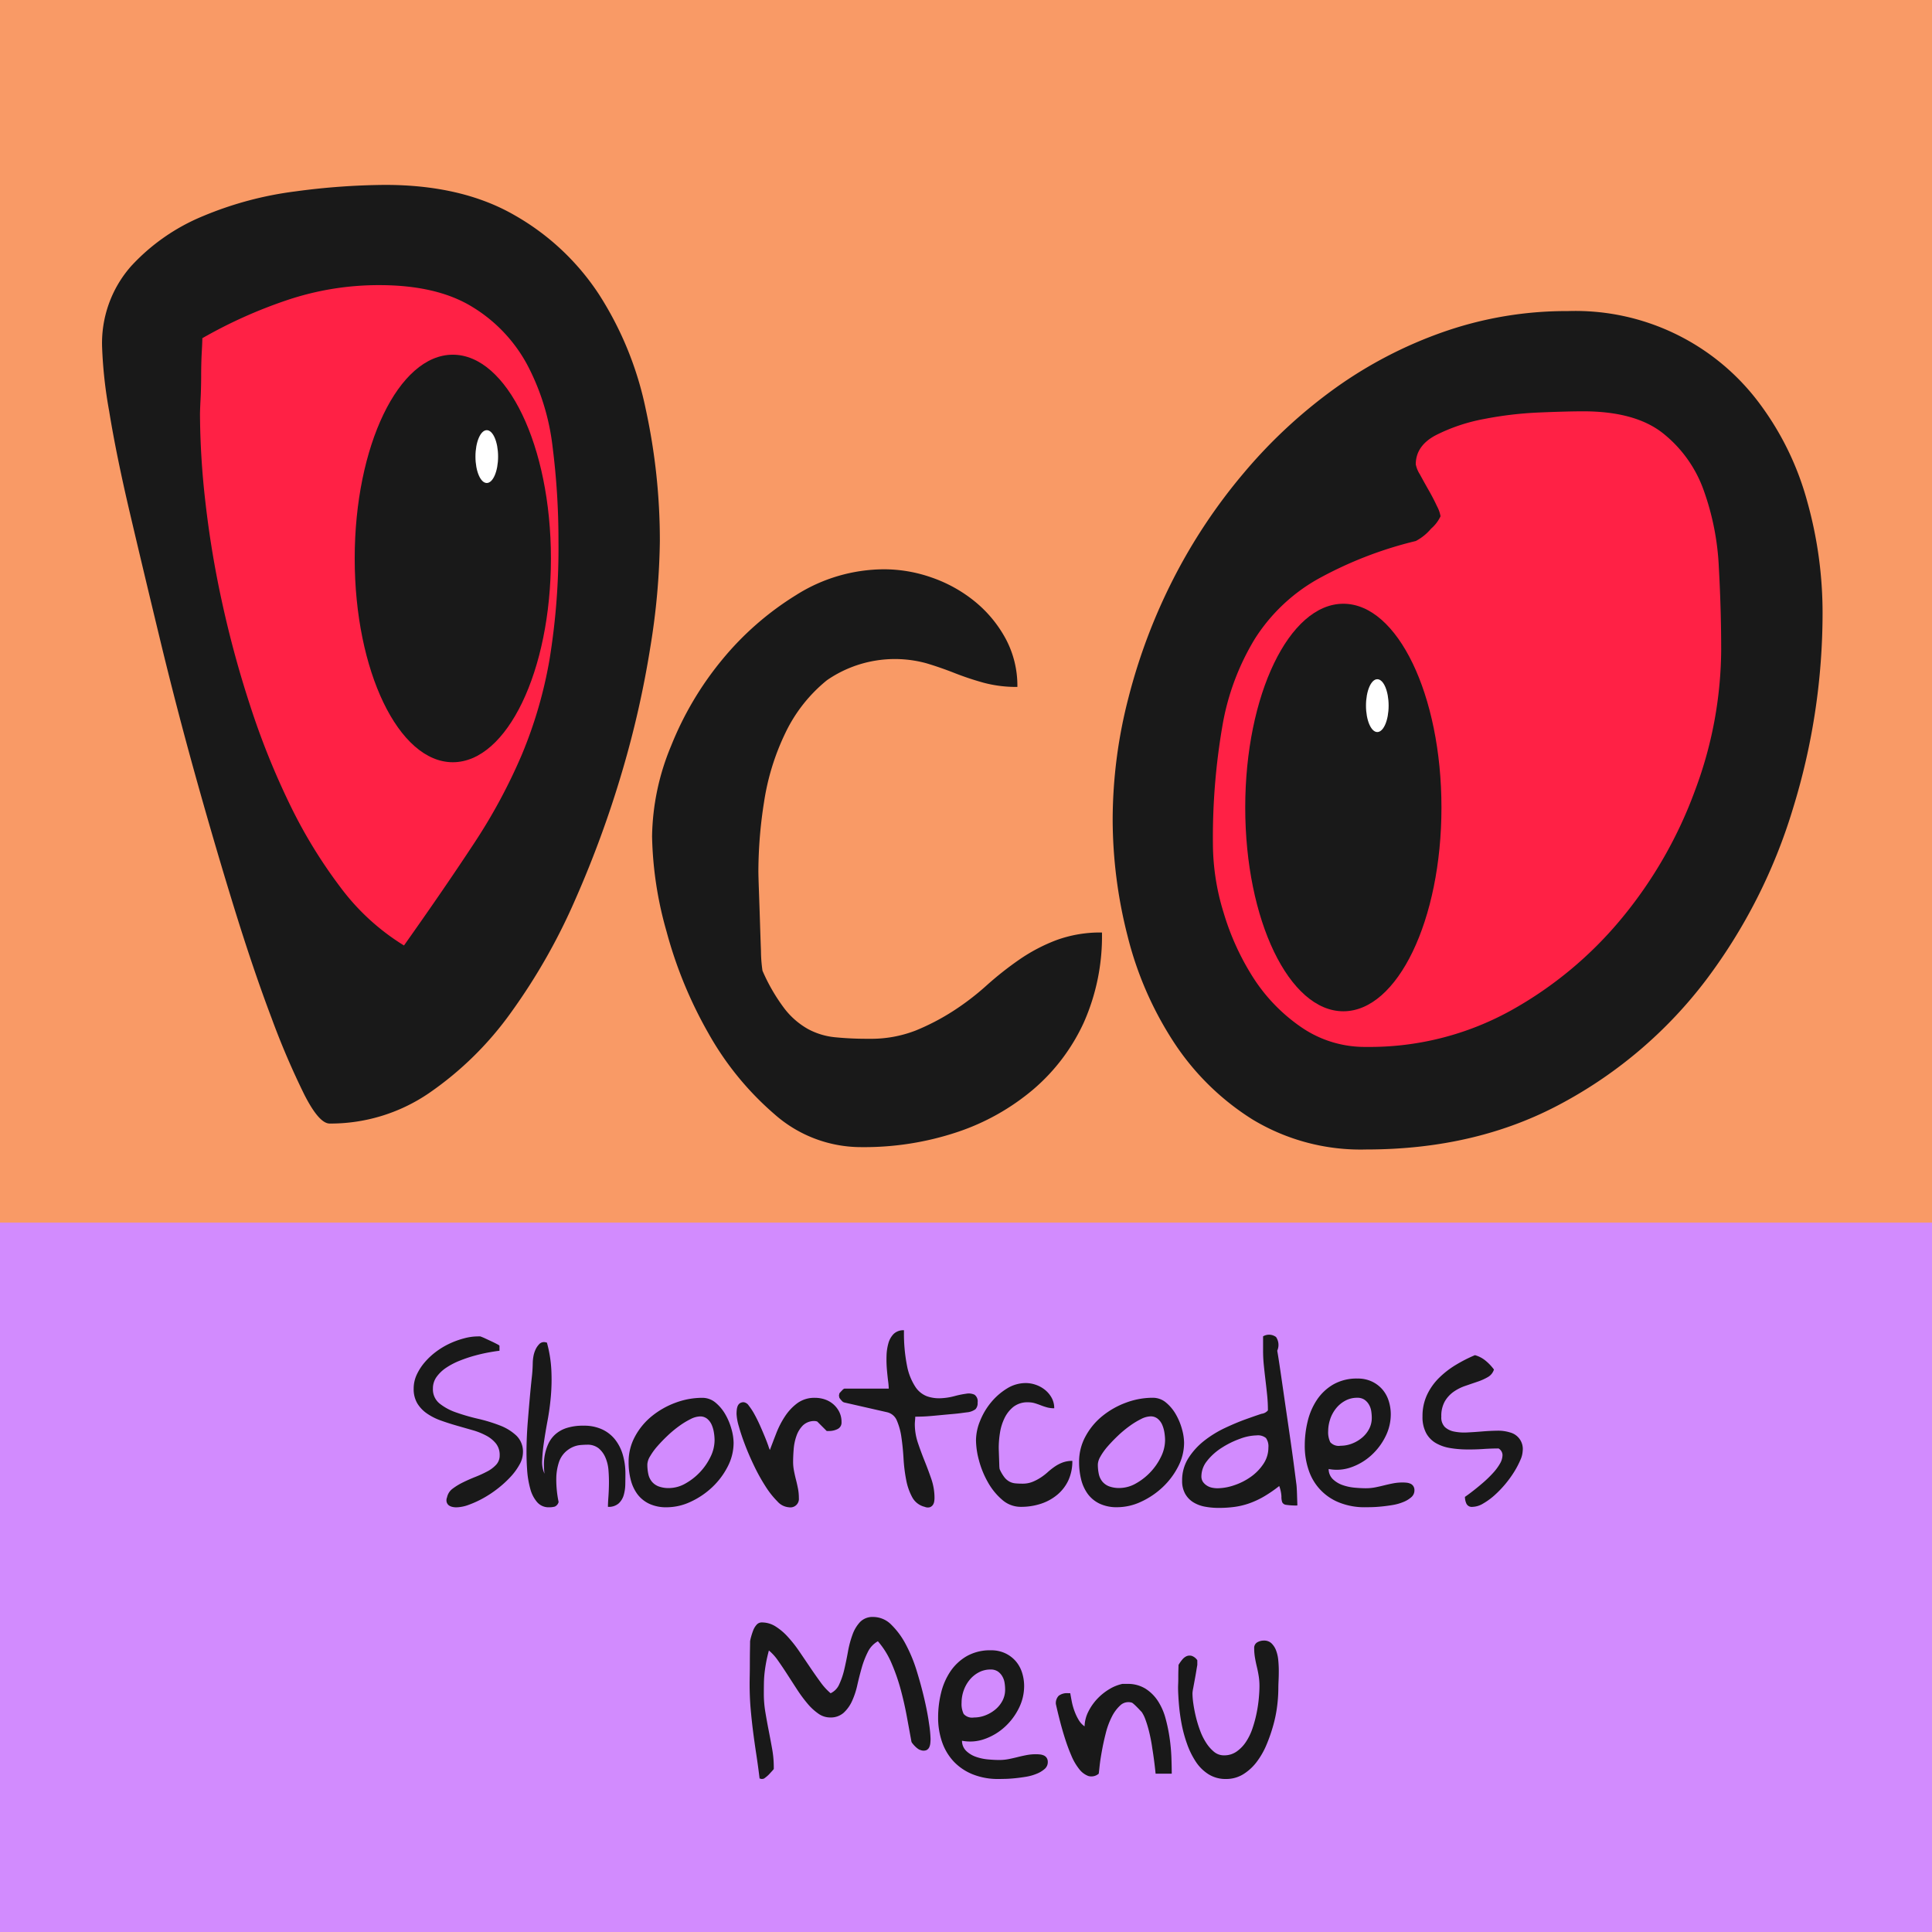
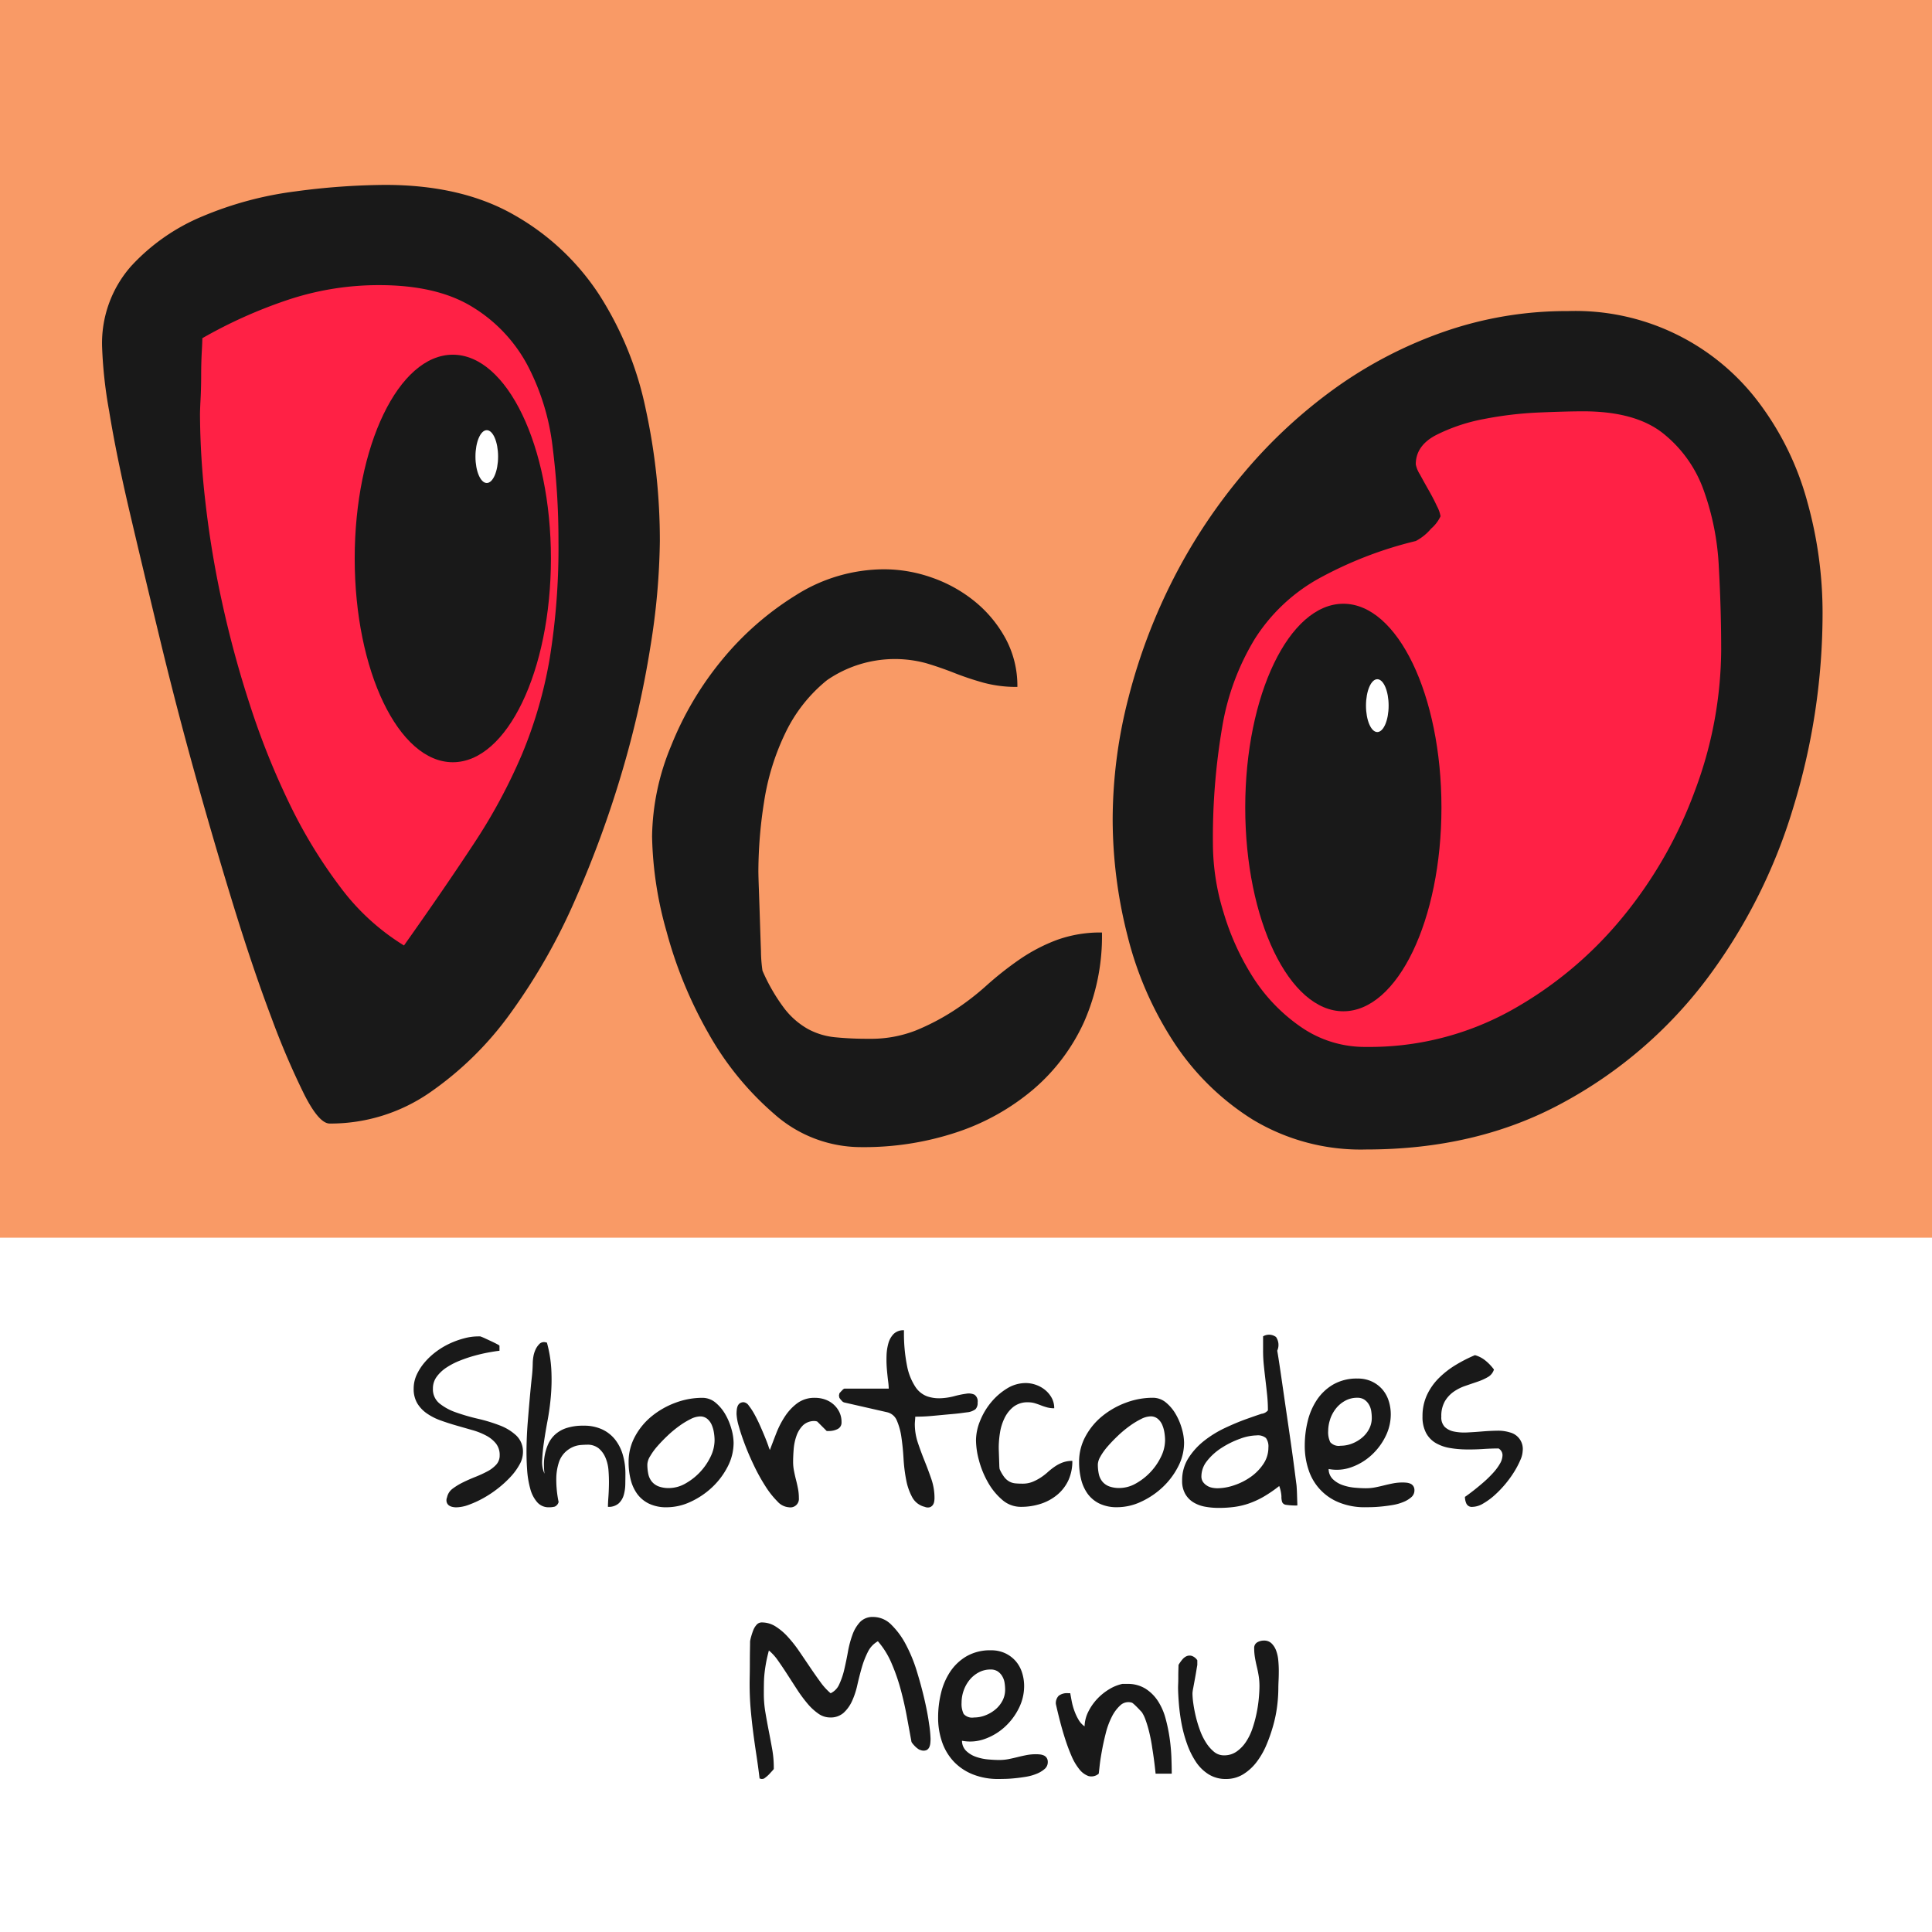
<svg xmlns="http://www.w3.org/2000/svg" width="256" height="256" viewBox="0 0 256 256">
  <defs>
    <style>
      .cls-1 {
        fill: #f99a66;
      }

      .cls-2, .cls-4 {
        fill: #ff2145;
      }

      .cls-2, .cls-4, .cls-5 {
        fill-rule: evenodd;
      }

      .cls-2 {
        filter: url(#filter);
      }

      .cls-3 {
        fill: #d28bfe;
      }

      .cls-4 {
        filter: url(#filter-2);
      }

      .cls-5, .cls-6 {
        fill: #191919;
      }

      .cls-7 {
        fill: #fff;
      }
    </style>
    <filter id="filter" x="21.031" y="30" width="59.969" height="97" filterUnits="userSpaceOnUse">
      <feFlood result="flood" flood-color="#fff" />
      <feComposite result="composite" operator="in" in2="SourceGraphic" />
      <feBlend result="blend" in2="SourceGraphic" />
    </filter>
    <filter id="filter-2" x="156" y="47.063" width="77.656" height="95.938" filterUnits="userSpaceOnUse">
      <feFlood result="flood" flood-color="#fff" />
      <feComposite result="composite" operator="in" in2="SourceGraphic" />
      <feBlend result="blend" in2="SourceGraphic" />
    </filter>
  </defs>
  <rect id="Прямоугольник_1" data-name="Прямоугольник 1" class="cls-1" width="256" height="164" />
  <path id="Эллипс_3" data-name="Эллипс 3" class="cls-2" d="M48.858,30.154C70.9,32.917,85.934,70.754,79.5,100.388c-4.291,19.781-15.517,27.087-24.934,26.626-9.3-.455-22.216-8.91-29.473-30.517C14.111,63.785,26.336,27.331,48.858,30.154Z" />
-   <rect id="Прямоугольник_2" data-name="Прямоугольник 2" class="cls-3" y="162" width="257" height="95" />
-   <path id="Эллипс_4" data-name="Эллипс 4" class="cls-4" d="M195.633,47.51c24.3-3.98,41.743,19.892,37.344,49.123C228.761,124.653,207.821,143,188.883,143,170.246,143,156,125.653,156,102.385,156,78.167,172.037,51.374,195.633,47.51Z" />
+   <path id="Эллипс_4" data-name="Эллипс 4" class="cls-4" d="M195.633,47.51c24.3-3.98,41.743,19.892,37.344,49.123C228.761,124.653,207.821,143,188.883,143,170.246,143,156,125.653,156,102.385,156,78.167,172.037,51.374,195.633,47.51" />
  <path id="DcO" class="cls-5" d="M14.469,54.5q0.938,5.782,2.734,13.438t3.984,16.719q2.186,9.064,4.688,18.047t5.078,17.344q2.578,8.361,5,14.766a104.192,104.192,0,0,0,4.375,10.234q1.952,3.831,3.359,3.828a23.1,23.1,0,0,0,13.2-4.062,44.015,44.015,0,0,0,10.859-10.7,79.9,79.9,0,0,0,8.516-15,140.173,140.173,0,0,0,6.172-16.875,129.778,129.778,0,0,0,3.75-16.562,92.864,92.864,0,0,0,1.25-13.984,81.862,81.862,0,0,0-1.875-17.5,44.866,44.866,0,0,0-6.172-15.156,32.646,32.646,0,0,0-11.25-10.547Q61.186,24.5,51.031,24.5a92.518,92.518,0,0,0-11.875.859,46.813,46.813,0,0,0-12.266,3.281,26.8,26.8,0,0,0-9.531,6.641,15.421,15.421,0,0,0-3.828,10.781A59.259,59.259,0,0,0,14.469,54.5Zm12.109-1.641q0.077-1.483.078-3.125t0.078-3.047q0.077-1.406.078-1.875a62.99,62.99,0,0,1,11.328-5.078A38.061,38.061,0,0,1,50.25,37.781q7.654,0,12.344,2.891a20.118,20.118,0,0,1,7.266,7.656,30.91,30.91,0,0,1,3.359,10.859A98.385,98.385,0,0,1,74,71.688a91.884,91.884,0,0,1-1.172,15.625,58.391,58.391,0,0,1-3.672,12.656,73.765,73.765,0,0,1-6.406,11.875q-3.907,5.94-9.219,13.437a30.178,30.178,0,0,1-8.437-7.734,65.168,65.168,0,0,1-6.719-11.016,101.25,101.25,0,0,1-5.234-13.047,139.33,139.33,0,0,1-3.75-13.828A129.886,129.886,0,0,1,27.2,66.375a105.757,105.757,0,0,1-.7-11.406C26.5,54.554,26.524,53.851,26.578,52.859ZM88.32,123.426a56.971,56.971,0,0,0,5.537,13.467,39.9,39.9,0,0,0,8.75,10.732A17.323,17.323,0,0,0,114.16,152a38.932,38.932,0,0,0,12.647-1.982,30.479,30.479,0,0,0,10.117-5.674,25.75,25.75,0,0,0,6.7-8.887,28.153,28.153,0,0,0,2.393-11.894,16.845,16.845,0,0,0-6.084,1.025,23.037,23.037,0,0,0-4.922,2.6A44.145,44.145,0,0,0,130.7,130.6a34.747,34.747,0,0,1-4.375,3.349,30.353,30.353,0,0,1-4.99,2.6,16.3,16.3,0,0,1-6.221,1.094,42.923,42.923,0,0,1-4.512-.206,9.467,9.467,0,0,1-3.554-1.093,10.342,10.342,0,0,1-3.076-2.666,24.283,24.283,0,0,1-2.94-5.059,19.189,19.189,0,0,1-.2-2.6q-0.07-1.912-.137-4.033t-0.136-4.033q-0.07-1.912-.069-2.6a59.486,59.486,0,0,1,.752-9.091,31.972,31.972,0,0,1,2.8-9.092,20.169,20.169,0,0,1,5.537-7.041,15.842,15.842,0,0,1,13.125-2.256q1.847,0.548,3.76,1.3a38.392,38.392,0,0,0,3.9,1.3,16.679,16.679,0,0,0,4.444.547,13.17,13.17,0,0,0-1.573-6.426,16.455,16.455,0,0,0-4.1-4.922,18.728,18.728,0,0,0-5.674-3.144,19.064,19.064,0,0,0-6.289-1.094,21.911,21.911,0,0,0-11.689,3.418A39.6,39.6,0,0,0,95.7,87.4a42.936,42.936,0,0,0-6.768,11.416,32.2,32.2,0,0,0-2.529,12.032A49.042,49.042,0,0,0,88.32,123.426Zm61.071,0.527a46.043,46.043,0,0,0,6.093,14.063,34.077,34.077,0,0,0,10.469,10.312,27.711,27.711,0,0,0,15.078,3.985q14.685,0,26.016-6.172a58.993,58.993,0,0,0,18.984-16.25,72.535,72.535,0,0,0,11.563-22.813A87.777,87.777,0,0,0,241.5,81.219a54.677,54.677,0,0,0-2.031-14.766,38.58,38.58,0,0,0-6.25-12.891A30.4,30.4,0,0,0,207.75,41.219a49.332,49.332,0,0,0-16.406,2.734,56.891,56.891,0,0,0-14.453,7.5,66.692,66.692,0,0,0-12.11,11.25,73.322,73.322,0,0,0-9.3,13.984,76.078,76.078,0,0,0-5.937,15.7,64.77,64.77,0,0,0-2.109,16.172A62.563,62.563,0,0,0,149.391,123.953Zm12.578-27.734a32.748,32.748,0,0,1,4.3-11.562,23.628,23.628,0,0,1,8.281-7.891,52.049,52.049,0,0,1,13.047-5.078,6.7,6.7,0,0,0,2.031-1.641,4.843,4.843,0,0,0,1.25-1.641,4.406,4.406,0,0,0-.469-1.328q-0.468-1.014-1.093-2.109t-1.172-2.109a3.91,3.91,0,0,1-.547-1.328q0-2.5,2.734-3.906a23.732,23.732,0,0,1,6.328-2.109,48.609,48.609,0,0,1,7.266-.859q3.669-.154,5.859-0.156,6.875,0,10.547,2.891a16.845,16.845,0,0,1,5.391,7.5,34.758,34.758,0,0,1,2.031,10.234q0.312,5.625.313,10.938a53.763,53.763,0,0,1-3.438,18.594,57.631,57.631,0,0,1-9.687,16.953,51.359,51.359,0,0,1-14.844,12.344,38.627,38.627,0,0,1-19.063,4.766,14.839,14.839,0,0,1-8.672-2.656,22.973,22.973,0,0,1-6.328-6.563,33.927,33.927,0,0,1-3.906-8.594A31.023,31.023,0,0,1,160.719,112,87.168,87.168,0,0,1,161.969,96.219Z" />
  <path id="Shortcodes_Menu" data-name="Shortcodes  Menu" class="cls-5" d="M59.2,199.081a0.824,0.824,0,0,0,.293.4,1.271,1.271,0,0,0,.454.191,2.3,2.3,0,0,0,.5.058,5.008,5.008,0,0,0,1.67-.337,13.144,13.144,0,0,0,1.919-.879,14.546,14.546,0,0,0,1.919-1.274,14.263,14.263,0,0,0,1.685-1.538,8.17,8.17,0,0,0,1.2-1.641,3.344,3.344,0,0,0,.454-1.6,2.947,2.947,0,0,0-.879-2.242,6.652,6.652,0,0,0-2.2-1.347,21.361,21.361,0,0,0-2.886-.879,26.735,26.735,0,0,1-2.886-.835,7.3,7.3,0,0,1-2.2-1.187,2.412,2.412,0,0,1-.879-1.977,2.609,2.609,0,0,1,.5-1.568,4.971,4.971,0,0,1,1.289-1.215,9.522,9.522,0,0,1,1.787-.923,18.263,18.263,0,0,1,1.963-.659q0.967-.264,1.846-0.425t1.435-.22v-0.674a1.008,1.008,0,0,0-.293-0.19q-0.293-.16-0.7-0.352l-0.85-.395a6.823,6.823,0,0,0-.7-0.293H63.314a7.2,7.2,0,0,0-1.787.249,11.287,11.287,0,0,0-1.919.688,10.168,10.168,0,0,0-1.816,1.084,9.243,9.243,0,0,0-1.523,1.421,7.111,7.111,0,0,0-1.055,1.641,4.348,4.348,0,0,0-.4,1.831,3.705,3.705,0,0,0,.483,1.963,4.439,4.439,0,0,0,1.289,1.347,7.8,7.8,0,0,0,1.831.923q1.025,0.368,2.095.674t2.095,0.6a8.945,8.945,0,0,1,1.831.732,4.118,4.118,0,0,1,1.289,1.055,2.436,2.436,0,0,1,.483,1.552,1.782,1.782,0,0,1-.469,1.246,4.331,4.331,0,0,1-1.187.893,15.557,15.557,0,0,1-1.567.718q-0.85.337-1.626,0.718a8.412,8.412,0,0,0-1.377.835,1.9,1.9,0,0,0-.747,1.157A0.968,0.968,0,0,0,59.2,199.081ZM70.46,182.572q-0.132,1.216-.264,2.695T69.932,188.4q-0.132,1.656-.161,3.252t0.073,3.061a12.425,12.425,0,0,0,.425,2.579,4.4,4.4,0,0,0,.923,1.772,1.984,1.984,0,0,0,1.538.659,2.866,2.866,0,0,0,.776-0.088,0.91,0.91,0,0,0,.513-0.615,14.459,14.459,0,0,1-.308-3.12,7.2,7.2,0,0,1,.337-2.109,3.343,3.343,0,0,1,.791-1.319,3.562,3.562,0,0,1,1.025-.717,3.211,3.211,0,0,1,1.04-.279q0.512-.043.864-0.044a2.348,2.348,0,0,1,1.567.484,3.287,3.287,0,0,1,.893,1.23,5.275,5.275,0,0,1,.4,1.685q0.073,0.938.059,1.845t-0.073,1.714c-0.039.538-.059,0.962-0.059,1.275a2,2,0,0,0,1.421-.454,2.42,2.42,0,0,0,.674-1.114,5.553,5.553,0,0,0,.205-1.435q0.014-.777.015-1.392a8.818,8.818,0,0,0-.337-2.475,5.958,5.958,0,0,0-1.011-2.022,4.727,4.727,0,0,0-1.714-1.362,5.685,5.685,0,0,0-2.475-.5,7.047,7.047,0,0,0-2.3.322,4.135,4.135,0,0,0-1.509.879,3.856,3.856,0,0,0-.894,1.26,6.462,6.462,0,0,0-.439,1.406,6.567,6.567,0,0,0-.117,1.362,11.13,11.13,0,0,0,.073,1.128,3.737,3.737,0,0,1-.308-1.787,23.561,23.561,0,0,1,.234-2.373q0.19-1.319.483-2.886t0.439-3.252a25.574,25.574,0,0,0,.059-3.471,16.72,16.72,0,0,0-.586-3.6,0.918,0.918,0,0,1-.147-0.029,0.858,0.858,0,0,0-.908.278,2.519,2.519,0,0,0-.483.747,3.684,3.684,0,0,0-.264.923,5.529,5.529,0,0,0-.073.806A18.977,18.977,0,0,1,70.46,182.572Zm13.108,13.477a5.488,5.488,0,0,0,.864,1.9,4.2,4.2,0,0,0,1.553,1.289,5.274,5.274,0,0,0,2.373.483,7.479,7.479,0,0,0,3.164-.732,10.628,10.628,0,0,0,2.842-1.919,9.995,9.995,0,0,0,2.051-2.725,6.863,6.863,0,0,0,.791-3.178,6.972,6.972,0,0,0-.278-1.788,8.3,8.3,0,0,0-.806-1.948,5.684,5.684,0,0,0-1.3-1.567,2.7,2.7,0,0,0-1.772-.645,10.1,10.1,0,0,0-3.53.645,11.015,11.015,0,0,0-3.135,1.772,8.892,8.892,0,0,0-2.241,2.7,6.986,6.986,0,0,0-.85,3.383A9.444,9.444,0,0,0,83.567,196.049Zm2.578-3.091a8.317,8.317,0,0,1,.981-1.348q0.615-.7,1.362-1.406a14.8,14.8,0,0,1,1.523-1.26,10.487,10.487,0,0,1,1.494-.908,2.915,2.915,0,0,1,1.245-.352,1.445,1.445,0,0,1,.967.323,2.152,2.152,0,0,1,.586.791,4.176,4.176,0,0,1,.293,1.025,6.609,6.609,0,0,1,.088,1.025,5.048,5.048,0,0,1-.527,2.168,8.066,8.066,0,0,1-3.34,3.56,4.443,4.443,0,0,1-2.168.6,3.778,3.778,0,0,1-1.377-.219,2.147,2.147,0,0,1-.894-0.63,2.351,2.351,0,0,1-.469-0.982,5.969,5.969,0,0,1-.132-1.333A2.294,2.294,0,0,1,86.145,192.958ZM97.9,189q0.308,1.113.835,2.49t1.23,2.827a24.674,24.674,0,0,0,1.48,2.651,11.511,11.511,0,0,0,1.567,1.978,2.251,2.251,0,0,0,1.524.776,1.128,1.128,0,0,0,1.318-1.23,6.492,6.492,0,0,0-.117-1.245q-0.117-.6-0.264-1.172t-0.263-1.172a6.116,6.116,0,0,1-.118-1.187q0-.761.074-1.684a6.887,6.887,0,0,1,.366-1.758,3.667,3.667,0,0,1,.864-1.406,2.159,2.159,0,0,1,1.6-.572,0.343,0.343,0,0,1,.1.015,0.32,0.32,0,0,0,.1.015,0.119,0.119,0,0,0,.088.029l1.259,1.26h0.293a2.494,2.494,0,0,0,1.158-.264,0.937,0.937,0,0,0,.512-0.908,2.981,2.981,0,0,0-.293-1.348,3.291,3.291,0,0,0-.776-1.01,3.348,3.348,0,0,0-1.113-.645,4.034,4.034,0,0,0-1.333-.22,3.813,3.813,0,0,0-2.329.7,6.838,6.838,0,0,0-1.641,1.744,11.8,11.8,0,0,0-1.157,2.241q-0.469,1.2-.85,2.226a3.758,3.758,0,0,1-.2-0.527q-0.175-.5-0.454-1.186t-0.645-1.509q-0.366-.821-0.747-1.509a8.052,8.052,0,0,0-.747-1.143,0.974,0.974,0,0,0-.659-0.454,0.871,0.871,0,0,0-.542.147,0.852,0.852,0,0,0-.278.366,1.854,1.854,0,0,0-.117.5,5.136,5.136,0,0,0-.029.542A6.937,6.937,0,0,0,97.9,189Zm13.3-3.926a0.333,0.333,0,0,0,.029.146,1.886,1.886,0,0,0,.293.367,0.649,0.649,0,0,0,.352.249l5.654,1.289a1.836,1.836,0,0,1,1.318,1.128,8.515,8.515,0,0,1,.6,2.226q0.191,1.3.278,2.8a20.91,20.91,0,0,0,.352,2.827,7.783,7.783,0,0,0,.805,2.3,2.564,2.564,0,0,0,1.656,1.26,1.02,1.02,0,0,0,.688.044,0.84,0.84,0,0,0,.381-0.293,1.093,1.093,0,0,0,.176-0.44,2.807,2.807,0,0,0,.044-0.483,7.666,7.666,0,0,0-.41-2.49q-0.411-1.2-.894-2.4t-0.894-2.417a7.792,7.792,0,0,1-.41-2.5c0-.077.01-0.234,0.03-0.468s0.029-.4.029-0.5q0.264,0,.82-0.015t1.231-.073q0.674-.059,1.435-0.132t1.436-.132q0.673-.058,1.216-0.132c0.361-.048.619-0.083,0.776-0.1a2.2,2.2,0,0,0,1.069-.411,1.166,1.166,0,0,0,.279-0.878,1.082,1.082,0,0,0-.411-1.04,1.82,1.82,0,0,0-1.1-.132,12.082,12.082,0,0,0-1.568.322,8.533,8.533,0,0,1-1.8.278,4.881,4.881,0,0,1-1.8-.249,3.2,3.2,0,0,1-1.567-1.26,7.756,7.756,0,0,1-1.1-2.753,22,22,0,0,1-.41-4.747,1.846,1.846,0,0,0-1.363.484,2.838,2.838,0,0,0-.7,1.23,6.712,6.712,0,0,0-.249,1.67,15.165,15.165,0,0,0,.044,1.773q0.073,0.849.161,1.552a9.2,9.2,0,0,1,.088,1.026h-5.888a0.825,0.825,0,0,0-.293.234,5.081,5.081,0,0,0-.352.381,0.5,0.5,0,0,0-.029.147,0.33,0.33,0,0,0-.029.146,0.418,0.418,0,0,0,.029.176h0Zm18.527,8.467a12.187,12.187,0,0,0,1.187,2.885,8.523,8.523,0,0,0,1.875,2.3,3.712,3.712,0,0,0,2.475.938,8.346,8.346,0,0,0,2.71-.425,6.534,6.534,0,0,0,2.168-1.216,5.522,5.522,0,0,0,1.436-1.9,6.043,6.043,0,0,0,.512-2.549,3.6,3.6,0,0,0-1.3.22,4.93,4.93,0,0,0-1.055.556,9.542,9.542,0,0,0-.923.733,7.422,7.422,0,0,1-.937.717,6.448,6.448,0,0,1-1.07.557,3.48,3.48,0,0,1-1.333.234,9.3,9.3,0,0,1-.966-0.043,2.048,2.048,0,0,1-.762-0.235,2.208,2.208,0,0,1-.659-0.571,5.178,5.178,0,0,1-.63-1.084,3.967,3.967,0,0,1-.044-0.557q-0.015-.41-0.029-0.864c-0.011-.3-0.02-0.591-0.03-0.864s-0.014-.459-0.014-0.557a12.688,12.688,0,0,1,.161-1.948,6.837,6.837,0,0,1,.6-1.948,4.312,4.312,0,0,1,1.187-1.509,3.015,3.015,0,0,1,1.948-.6,3.07,3.07,0,0,1,.864.117c0.264,0.079.532,0.172,0.806,0.279a8.422,8.422,0,0,0,.835.278,3.587,3.587,0,0,0,.952.117,2.828,2.828,0,0,0-.337-1.377,3.534,3.534,0,0,0-.879-1.054,3.984,3.984,0,0,0-1.216-.674,4.083,4.083,0,0,0-1.347-.235,4.7,4.7,0,0,0-2.5.733,8.466,8.466,0,0,0-2.095,1.831,9.205,9.205,0,0,0-1.45,2.446,6.9,6.9,0,0,0-.542,2.578A10.5,10.5,0,0,0,129.73,193.544Zm13.532,2.5a5.5,5.5,0,0,0,.865,1.9,4.2,4.2,0,0,0,1.552,1.289,5.276,5.276,0,0,0,2.373.483,7.475,7.475,0,0,0,3.164-.732,10.623,10.623,0,0,0,2.842-1.919,9.98,9.98,0,0,0,2.051-2.725,6.868,6.868,0,0,0,.791-3.178,6.987,6.987,0,0,0-.278-1.788,8.292,8.292,0,0,0-.806-1.948,5.661,5.661,0,0,0-1.3-1.567,2.694,2.694,0,0,0-1.772-.645,10.1,10.1,0,0,0-3.53.645,11,11,0,0,0-3.135,1.772,8.885,8.885,0,0,0-2.241,2.7,6.983,6.983,0,0,0-.85,3.383A9.487,9.487,0,0,0,143.262,196.049Zm2.578-3.091a8.33,8.33,0,0,1,.982-1.348q0.615-.7,1.362-1.406a14.777,14.777,0,0,1,1.524-1.26,10.465,10.465,0,0,1,1.494-.908,2.912,2.912,0,0,1,1.245-.352,1.446,1.446,0,0,1,.967.323,2.16,2.16,0,0,1,.586.791,4.212,4.212,0,0,1,.293,1.025,6.685,6.685,0,0,1,.088,1.025,5.042,5.042,0,0,1-.528,2.168,8.056,8.056,0,0,1-3.34,3.56,4.439,4.439,0,0,1-2.168.6,3.779,3.779,0,0,1-1.377-.219,2.145,2.145,0,0,1-.893-0.63,2.35,2.35,0,0,1-.469-0.982,5.963,5.963,0,0,1-.132-1.333A2.3,2.3,0,0,1,145.84,192.958Zm11.218,5.009a3.13,3.13,0,0,0,1.084,1.114,4.524,4.524,0,0,0,1.538.571,9.853,9.853,0,0,0,1.8.161,15.748,15.748,0,0,0,2.095-.132,9.966,9.966,0,0,0,1.948-.468,11.438,11.438,0,0,0,1.934-.894,17.624,17.624,0,0,0,2.05-1.406,4.705,4.705,0,0,1,.293,1.377,2.171,2.171,0,0,0,.1.761,0.626,0.626,0,0,0,.5.352,8.307,8.307,0,0,0,1.509.088q0-.176-0.015-0.586t-0.029-.894c-0.01-.322-0.025-0.624-0.044-0.908a5.447,5.447,0,0,0-.059-0.571q-0.087-.674-0.263-2.036t-0.425-3.106q-0.249-1.743-.528-3.647t-0.527-3.633q-0.249-1.728-.454-3.105t-0.322-2.022a1.855,1.855,0,0,0-.161-1.816,1.553,1.553,0,0,0-1.714-.088v1.9a18.821,18.821,0,0,0,.1,1.948q0.1,0.982.22,1.978t0.22,1.977a19.427,19.427,0,0,1,.1,2.007,1.292,1.292,0,0,1-.849.454q-0.851.279-2.11,0.733t-2.724,1.142a14.36,14.36,0,0,0-2.725,1.67,9.253,9.253,0,0,0-2.109,2.3,5.444,5.444,0,0,0-.85,3.018A3.443,3.443,0,0,0,157.058,197.967Zm2.93-4.438a7.9,7.9,0,0,1,1.948-1.714,11.883,11.883,0,0,1,2.4-1.172,6.682,6.682,0,0,1,2.182-.439,1.659,1.659,0,0,1,1.231.351,1.887,1.887,0,0,1,.322,1.26,3.852,3.852,0,0,1-.659,2.168,6.474,6.474,0,0,1-1.67,1.714,8.28,8.28,0,0,1-2.2,1.113,7.016,7.016,0,0,1-2.212.4,3.64,3.64,0,0,1-.718-0.074,1.98,1.98,0,0,1-.689-0.278,1.808,1.808,0,0,1-.527-0.5,1.3,1.3,0,0,1-.2-0.762A3.25,3.25,0,0,1,159.988,193.529Zm13.444,1.348a6.936,6.936,0,0,0,4.087,4.248,8.974,8.974,0,0,0,3.369.6q0.292,0,.894-0.014t1.318-.088q0.719-.073,1.48-0.2a6.443,6.443,0,0,0,1.391-.4,3.66,3.66,0,0,0,1.04-.63,1.182,1.182,0,0,0,.411-0.923,0.956,0.956,0,0,0-.147-0.542,0.88,0.88,0,0,0-.381-0.322,1.727,1.727,0,0,0-.5-0.132,4.9,4.9,0,0,0-.527-0.029,6.656,6.656,0,0,0-1.275.117q-0.6.117-1.186,0.264t-1.172.264a6.438,6.438,0,0,1-1.26.117q-0.645,0-1.465-.074a6.613,6.613,0,0,1-1.582-.336,3.561,3.561,0,0,1-1.3-.777,1.879,1.879,0,0,1-.572-1.362,5.685,5.685,0,0,0,3.047-.249,7.772,7.772,0,0,0,2.652-1.611,8.348,8.348,0,0,0,1.845-2.476,6.524,6.524,0,0,0,.689-2.9,5.829,5.829,0,0,0-.279-1.8,4.3,4.3,0,0,0-.834-1.509,4.239,4.239,0,0,0-1.377-1.04,4.334,4.334,0,0,0-1.905-.4,6.237,6.237,0,0,0-3.237.791,6.623,6.623,0,0,0-2.168,2.051,8.836,8.836,0,0,0-1.216,2.842,13.471,13.471,0,0,0-.381,3.164A9.875,9.875,0,0,0,173.432,194.877Zm2.827-6.827a4.683,4.683,0,0,1,.762-1.406,3.965,3.965,0,0,1,1.216-1.025,3.249,3.249,0,0,1,1.6-.4,1.672,1.672,0,0,1,.952.249,2,2,0,0,1,.6.645,2.421,2.421,0,0,1,.308.864,5.862,5.862,0,0,1,.073.908,3.121,3.121,0,0,1-.351,1.465,3.791,3.791,0,0,1-.952,1.172,4.675,4.675,0,0,1-1.333.776,4.172,4.172,0,0,1-1.5.279,1.5,1.5,0,0,1-1.362-.469,3.035,3.035,0,0,1-.278-1.494A4.868,4.868,0,0,1,176.259,188.05ZM194.3,199.227a0.785,0.785,0,0,0,.806.44,2.85,2.85,0,0,0,1.392-.425A9.006,9.006,0,0,0,198,198.158a14.492,14.492,0,0,0,2.637-3.135,11.764,11.764,0,0,0,.82-1.567,3.275,3.275,0,0,0,.307-1.2,2.258,2.258,0,0,0-1.669-2.447,5.318,5.318,0,0,0-1.729-.234q-0.967.015-1.978,0.1t-1.977.132a6.82,6.82,0,0,1-1.729-.117,2.509,2.509,0,0,1-1.23-.6,1.8,1.8,0,0,1-.469-1.376,3.9,3.9,0,0,1,.469-2.037,4.1,4.1,0,0,1,1.157-1.259,6.153,6.153,0,0,1,1.538-.777q0.851-.292,1.626-0.556a7.44,7.44,0,0,0,1.377-.616,1.731,1.731,0,0,0,.806-1,6.375,6.375,0,0,0-1.113-1.172,3.754,3.754,0,0,0-1.407-.732,19.57,19.57,0,0,0-2.505,1.274,11.915,11.915,0,0,0-2.241,1.729,7.819,7.819,0,0,0-1.6,2.256,6.608,6.608,0,0,0-.6,2.856,4.5,4.5,0,0,0,.483,2.212,3.426,3.426,0,0,0,1.3,1.333,5.584,5.584,0,0,0,1.86.645,13.937,13.937,0,0,0,2.154.19q1.113,0.015,2.226-.058t2.051-.074a1.033,1.033,0,0,1,.527.879,2.324,2.324,0,0,1-.336,1.128,6.908,6.908,0,0,1-.923,1.245,15.128,15.128,0,0,1-1.26,1.231q-0.675.587-1.333,1.1t-1.128.835A2.194,2.194,0,0,0,194.3,199.227ZM99.464,226.409q0.132,1.524.322,3.017t0.425,3.018q0.234,1.524.439,3.223a0.472,0.472,0,0,1,.147.029,0.491,0.491,0,0,0,.146.029,0.569,0.569,0,0,0,.176-0.029,0.174,0.174,0,0,0,.117-0.029c0.059-.039.156-0.112,0.293-0.22a3.441,3.441,0,0,0,.4-0.366l0.367-.4a2.76,2.76,0,0,0,.234-0.278v-0.234a13.687,13.687,0,0,0-.22-2.447q-0.219-1.215-.454-2.417t-0.439-2.417a14.647,14.647,0,0,1-.205-2.446q0-.821.014-1.494t0.088-1.319q0.074-.643.2-1.333t0.367-1.6a6.681,6.681,0,0,1,1.215,1.347q0.6,0.851,1.231,1.831t1.289,1.993a18.612,18.612,0,0,0,1.362,1.845,7.359,7.359,0,0,0,1.45,1.348,2.686,2.686,0,0,0,1.538.513,2.589,2.589,0,0,0,1.817-.616A4.825,4.825,0,0,0,112.9,225.4a10.563,10.563,0,0,0,.7-2.124q0.264-1.172.586-2.3a11.727,11.727,0,0,1,.806-2.08,3.25,3.25,0,0,1,1.333-1.421,10.962,10.962,0,0,1,1.816,2.93,25.6,25.6,0,0,1,1.216,3.5q0.483,1.8.806,3.56t0.586,3.193a0.578,0.578,0,0,0,.146.337,4.03,4.03,0,0,0,.352.4,2.856,2.856,0,0,0,.4.337,0.932,0.932,0,0,0,.337.161,1.069,1.069,0,0,0,.762.015,0.8,0.8,0,0,0,.381-0.381,1.656,1.656,0,0,0,.146-0.556c0.019-.206.03-0.4,0.03-0.572a16.666,16.666,0,0,0-.206-2.051q-0.2-1.434-.615-3.222t-1.011-3.721a19.821,19.821,0,0,0-1.45-3.516,10.382,10.382,0,0,0-1.919-2.607,3.372,3.372,0,0,0-2.387-1.025,2.3,2.3,0,0,0-1.744.659,4.823,4.823,0,0,0-1.01,1.684,13.2,13.2,0,0,0-.6,2.242q-0.219,1.215-.483,2.343a9.956,9.956,0,0,1-.674,1.993,2.306,2.306,0,0,1-1.143,1.186,8.113,8.113,0,0,1-1.347-1.479q-0.675-.924-1.377-1.963t-1.421-2.095A17.1,17.1,0,0,0,104.4,216.9a7.872,7.872,0,0,0-1.641-1.392,3.386,3.386,0,0,0-1.816-.527,0.889,0.889,0,0,0-.688.308,2.313,2.313,0,0,0-.44.717,8.39,8.39,0,0,0-.278.835,5.612,5.612,0,0,0-.147.63q0,0.322-.015,1.114t-0.015,1.684q0,0.894-.015,1.7c-0.01.538-.015,0.923-0.015,1.158Q99.332,224.885,99.464,226.409Zm25.383,4.468a7.179,7.179,0,0,0,1.568,2.578,7.1,7.1,0,0,0,2.519,1.67,8.974,8.974,0,0,0,3.369.6q0.293,0,.894-0.014t1.318-.088q0.718-.073,1.48-0.2a6.443,6.443,0,0,0,1.391-.4,3.66,3.66,0,0,0,1.04-.63,1.182,1.182,0,0,0,.411-0.923,0.956,0.956,0,0,0-.147-0.542,0.88,0.88,0,0,0-.381-0.322,1.727,1.727,0,0,0-.5-0.132,4.9,4.9,0,0,0-.527-0.029,6.663,6.663,0,0,0-1.275.117q-0.6.117-1.186,0.264t-1.172.264a6.438,6.438,0,0,1-1.26.117q-0.645,0-1.465-.074a6.613,6.613,0,0,1-1.582-.336,3.561,3.561,0,0,1-1.3-.777,1.879,1.879,0,0,1-.572-1.362,5.685,5.685,0,0,0,3.047-.249,7.772,7.772,0,0,0,2.652-1.611,8.348,8.348,0,0,0,1.845-2.476,6.524,6.524,0,0,0,.689-2.9,5.858,5.858,0,0,0-.278-1.8,4.322,4.322,0,0,0-.835-1.509,4.239,4.239,0,0,0-1.377-1.04,4.334,4.334,0,0,0-1.905-.4,6.239,6.239,0,0,0-3.237.791,6.623,6.623,0,0,0-2.168,2.051,8.836,8.836,0,0,0-1.216,2.842,13.471,13.471,0,0,0-.381,3.164A9.875,9.875,0,0,0,124.846,230.877Zm2.828-6.827a4.659,4.659,0,0,1,.761-1.406,3.965,3.965,0,0,1,1.216-1.025,3.249,3.249,0,0,1,1.6-.4,1.672,1.672,0,0,1,.952.249,2,2,0,0,1,.6.645,2.4,2.4,0,0,1,.308.864,5.862,5.862,0,0,1,.073.908,3.121,3.121,0,0,1-.351,1.465,3.791,3.791,0,0,1-.952,1.172,4.675,4.675,0,0,1-1.333.776,4.172,4.172,0,0,1-1.495.279,1.5,1.5,0,0,1-1.362-.469,3.035,3.035,0,0,1-.278-1.494A4.842,4.842,0,0,1,127.674,224.05Zm12.77,3.97q0.308,1.2.688,2.388t0.835,2.241a7.461,7.461,0,0,0,1.026,1.758,2.754,2.754,0,0,0,1.216.923,1.482,1.482,0,0,0,1.377-.308q0.028-.175.117-1.011T146,232.049q0.2-1.128.512-2.359a10.222,10.222,0,0,1,.806-2.2,5.209,5.209,0,0,1,1.143-1.538,1.557,1.557,0,0,1,1.523-.337,0.8,0.8,0,0,1,.205.146q0.175,0.147.381,0.352t0.4,0.41c0.126,0.137.229,0.244,0.307,0.322a4.294,4.294,0,0,1,.469.923c0.136,0.362.264,0.752,0.381,1.172s0.224,0.869.322,1.348,0.176,0.933.234,1.362q0.264,1.611.44,3.369h2.139q0-.879-0.044-2.124a24.489,24.489,0,0,0-.235-2.578,21.426,21.426,0,0,0-.542-2.622,8.069,8.069,0,0,0-1.01-2.3,5.433,5.433,0,0,0-1.656-1.641,4.411,4.411,0,0,0-2.4-.629H148.72a5.585,5.585,0,0,0-1.713.688,7.487,7.487,0,0,0-1.583,1.26,7.075,7.075,0,0,0-1.2,1.7,4.61,4.61,0,0,0-.512,1.978,2.689,2.689,0,0,1-.791-0.865,6.855,6.855,0,0,1-.557-1.186,8.078,8.078,0,0,1-.352-1.26q-0.117-.615-0.2-1.084h-0.293a1.836,1.836,0,0,0-1.23.337,1.4,1.4,0,0,0-.381,1.1Q140.136,226.82,140.444,228.02Zm15.773-2.153a24.955,24.955,0,0,0,.352,2.563,17.578,17.578,0,0,0,.718,2.637,10.782,10.782,0,0,0,1.157,2.358,5.575,5.575,0,0,0,1.685,1.67,4.224,4.224,0,0,0,2.314.63,4.283,4.283,0,0,0,2.271-.615,6.549,6.549,0,0,0,1.787-1.626,10.357,10.357,0,0,0,1.318-2.3,21.343,21.343,0,0,0,.908-2.622,17.409,17.409,0,0,0,.513-2.593,19.854,19.854,0,0,0,.146-2.255q0-.381.03-1.011t0.029-1.333q0-.7-0.073-1.421a4.835,4.835,0,0,0-.293-1.275,2.575,2.575,0,0,0-.6-0.922,1.378,1.378,0,0,0-1-.367,1.718,1.718,0,0,0-.893.235,0.845,0.845,0,0,0-.4.791,7.146,7.146,0,0,0,.1,1.216q0.1,0.6.249,1.215t0.249,1.246a8.336,8.336,0,0,1,.1,1.333q0,0.7-.088,1.64a18.19,18.19,0,0,1-.293,1.948,16.419,16.419,0,0,1-.542,2.007,7.538,7.538,0,0,1-.864,1.787,4.746,4.746,0,0,1-1.245,1.289,2.825,2.825,0,0,1-1.655.5,2.04,2.04,0,0,1-1.333-.468,5.149,5.149,0,0,1-1.04-1.187,8.055,8.055,0,0,1-.806-1.626,16.141,16.141,0,0,1-.557-1.816q-0.219-.907-0.337-1.743a10.367,10.367,0,0,1-.117-1.392,5.067,5.067,0,0,1,.1-0.688q0.1-.543.219-1.187t0.206-1.186c0.058-.362.1-0.591,0.117-0.689v-0.615a1.448,1.448,0,0,0-.747-0.586,1.046,1.046,0,0,0-.674.044,1.587,1.587,0,0,0-.586.469,5.054,5.054,0,0,0-.483.688c0,0.117-.006.318-0.015,0.6s-0.015.591-.015,0.923,0,0.649-.014.952-0.015.512-.015,0.63Q156.115,224.621,156.217,225.867Z" />
  <ellipse id="Эллипс_1" data-name="Эллипс 1" cx="178.5" cy="101.5" rx="6.5" ry="13.5" />
  <ellipse id="Эллипс_1_копия_3" data-name="Эллипс 1 копия 3" cx="63.5" cy="74.5" rx="6.5" ry="13.5" />
  <ellipse id="Эллипс_1_копия" data-name="Эллипс 1 копия" class="cls-6" cx="60" cy="74" rx="13" ry="27" />
  <ellipse id="Эллипс_1_копия_2" data-name="Эллипс 1 копия 2" class="cls-6" cx="178" cy="107" rx="13" ry="27" />
  <ellipse id="Эллипс_2" data-name="Эллипс 2" class="cls-7" cx="182.5" cy="93.5" rx="1.5" ry="3.5" />
  <ellipse id="Эллипс_2_копия" data-name="Эллипс 2 копия" class="cls-7" cx="64.5" cy="60.5" rx="1.5" ry="3.5" />
</svg>